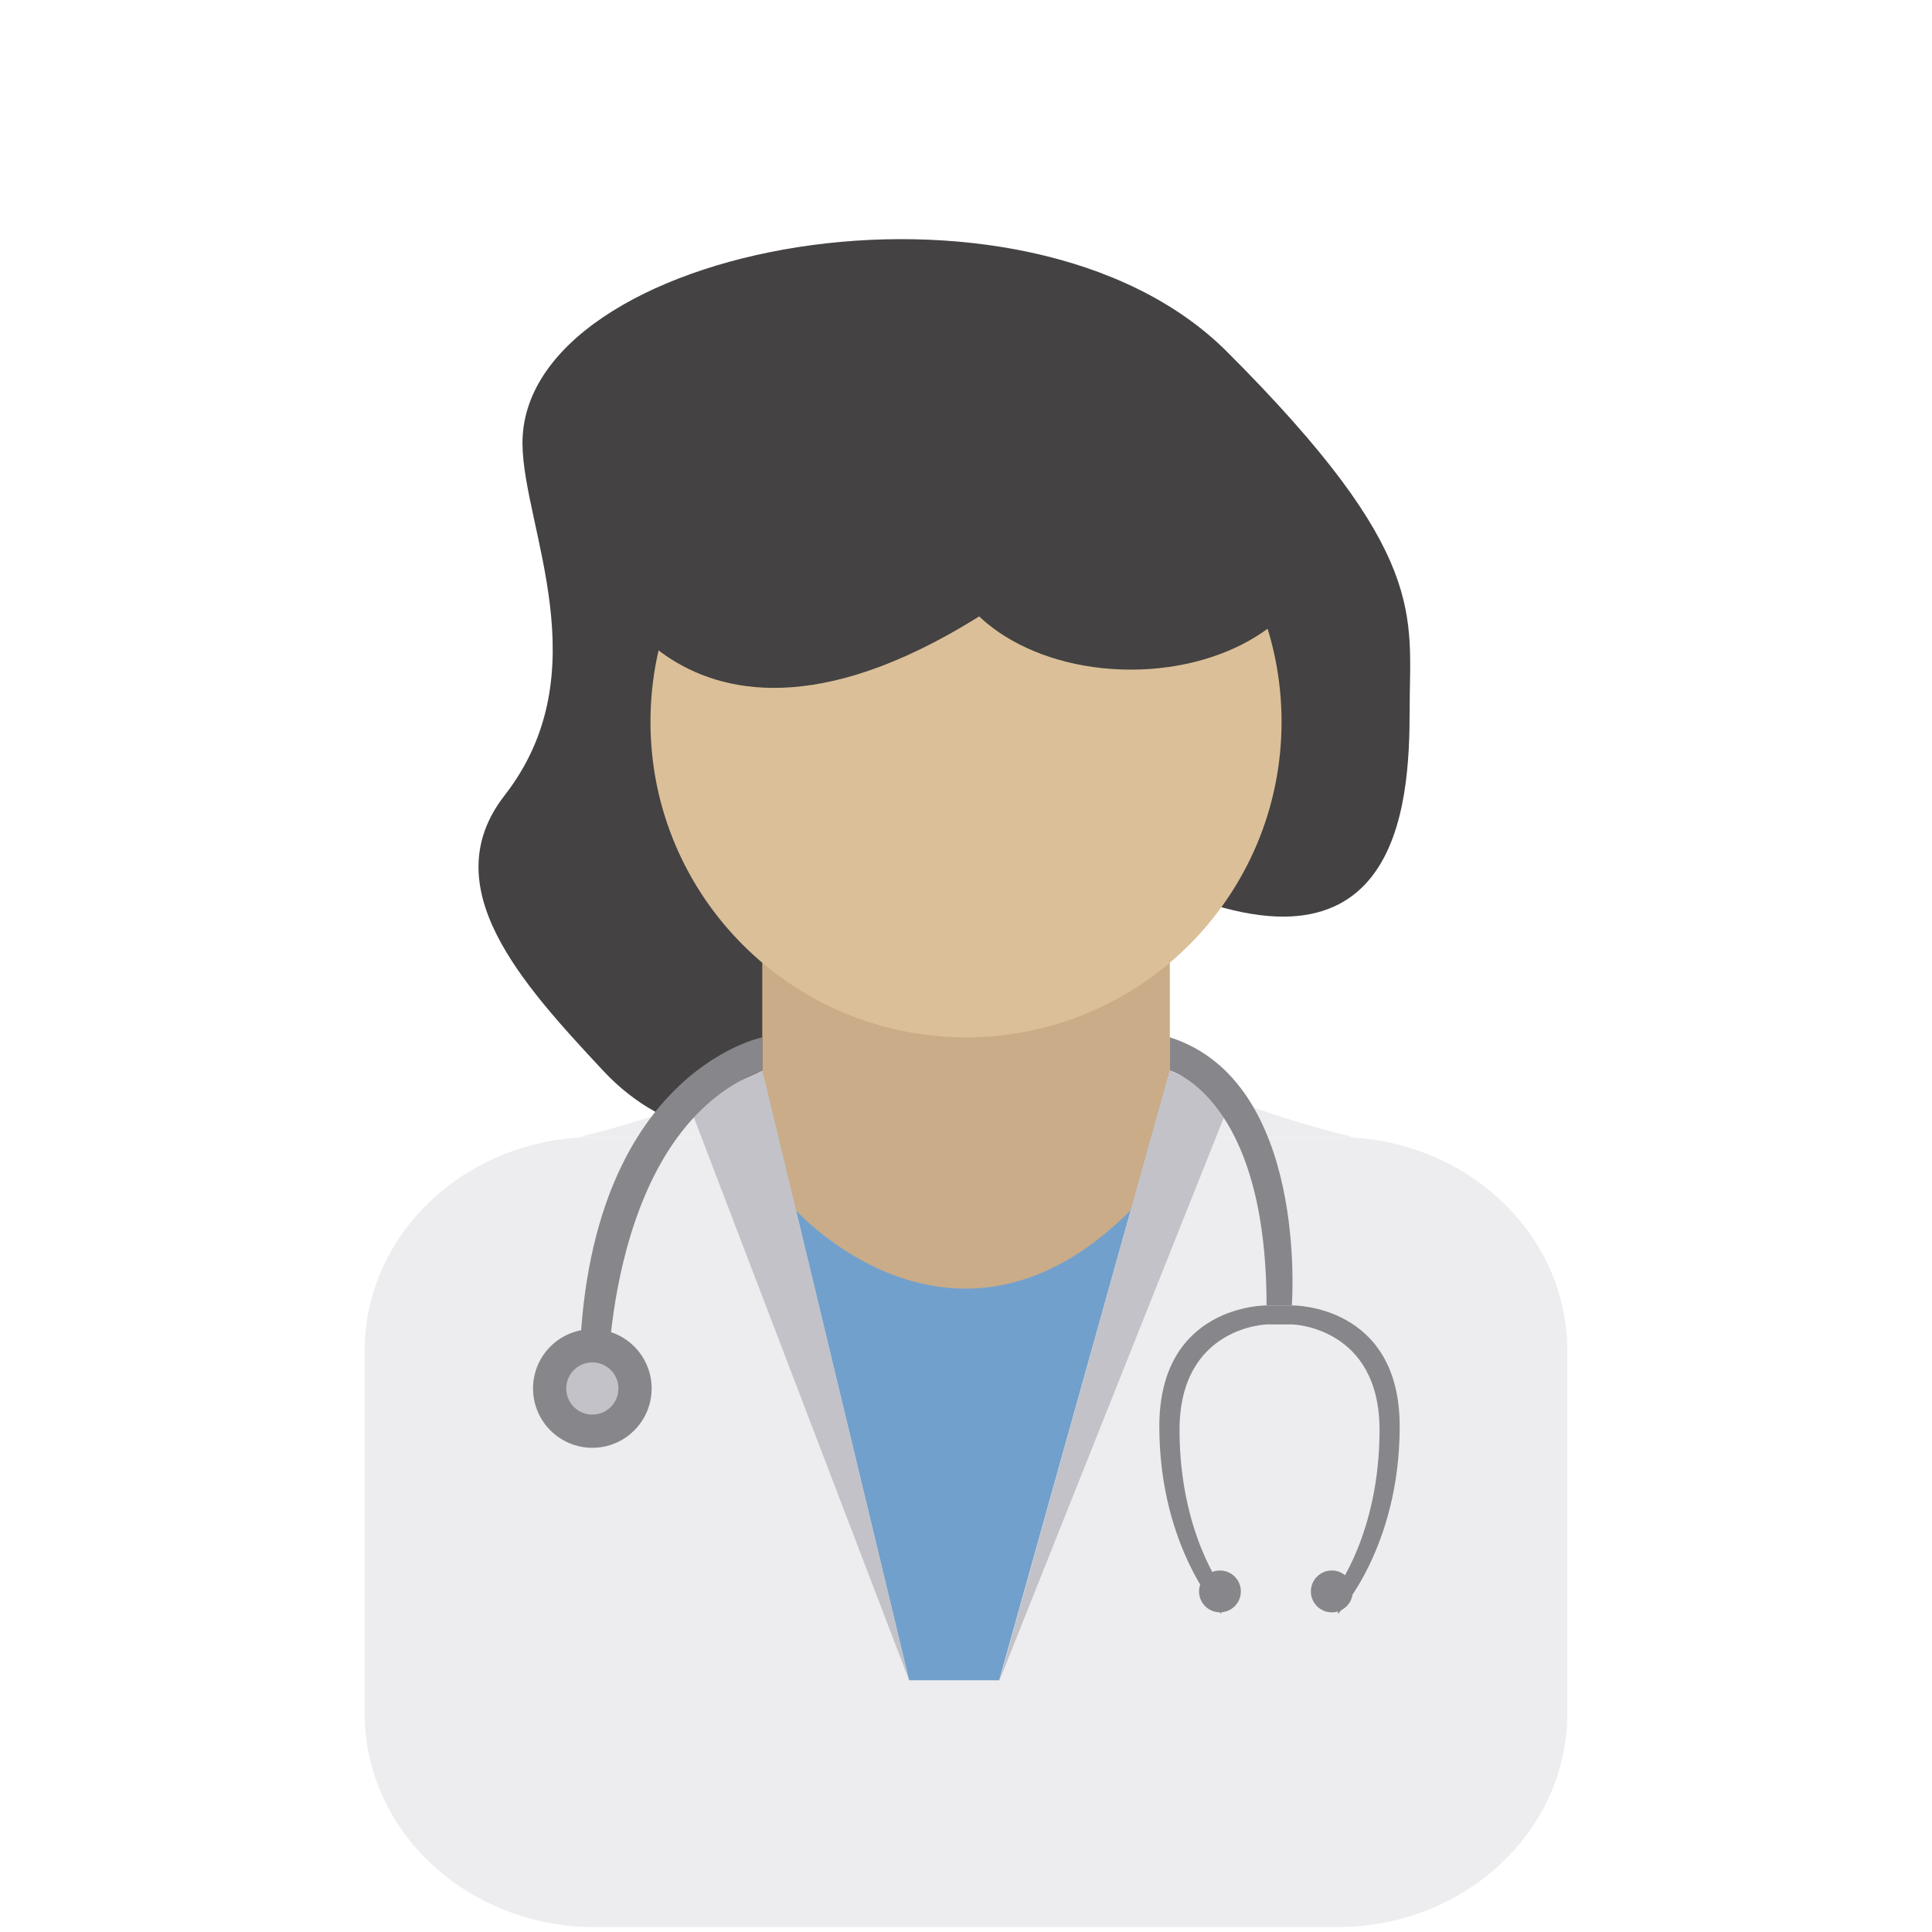
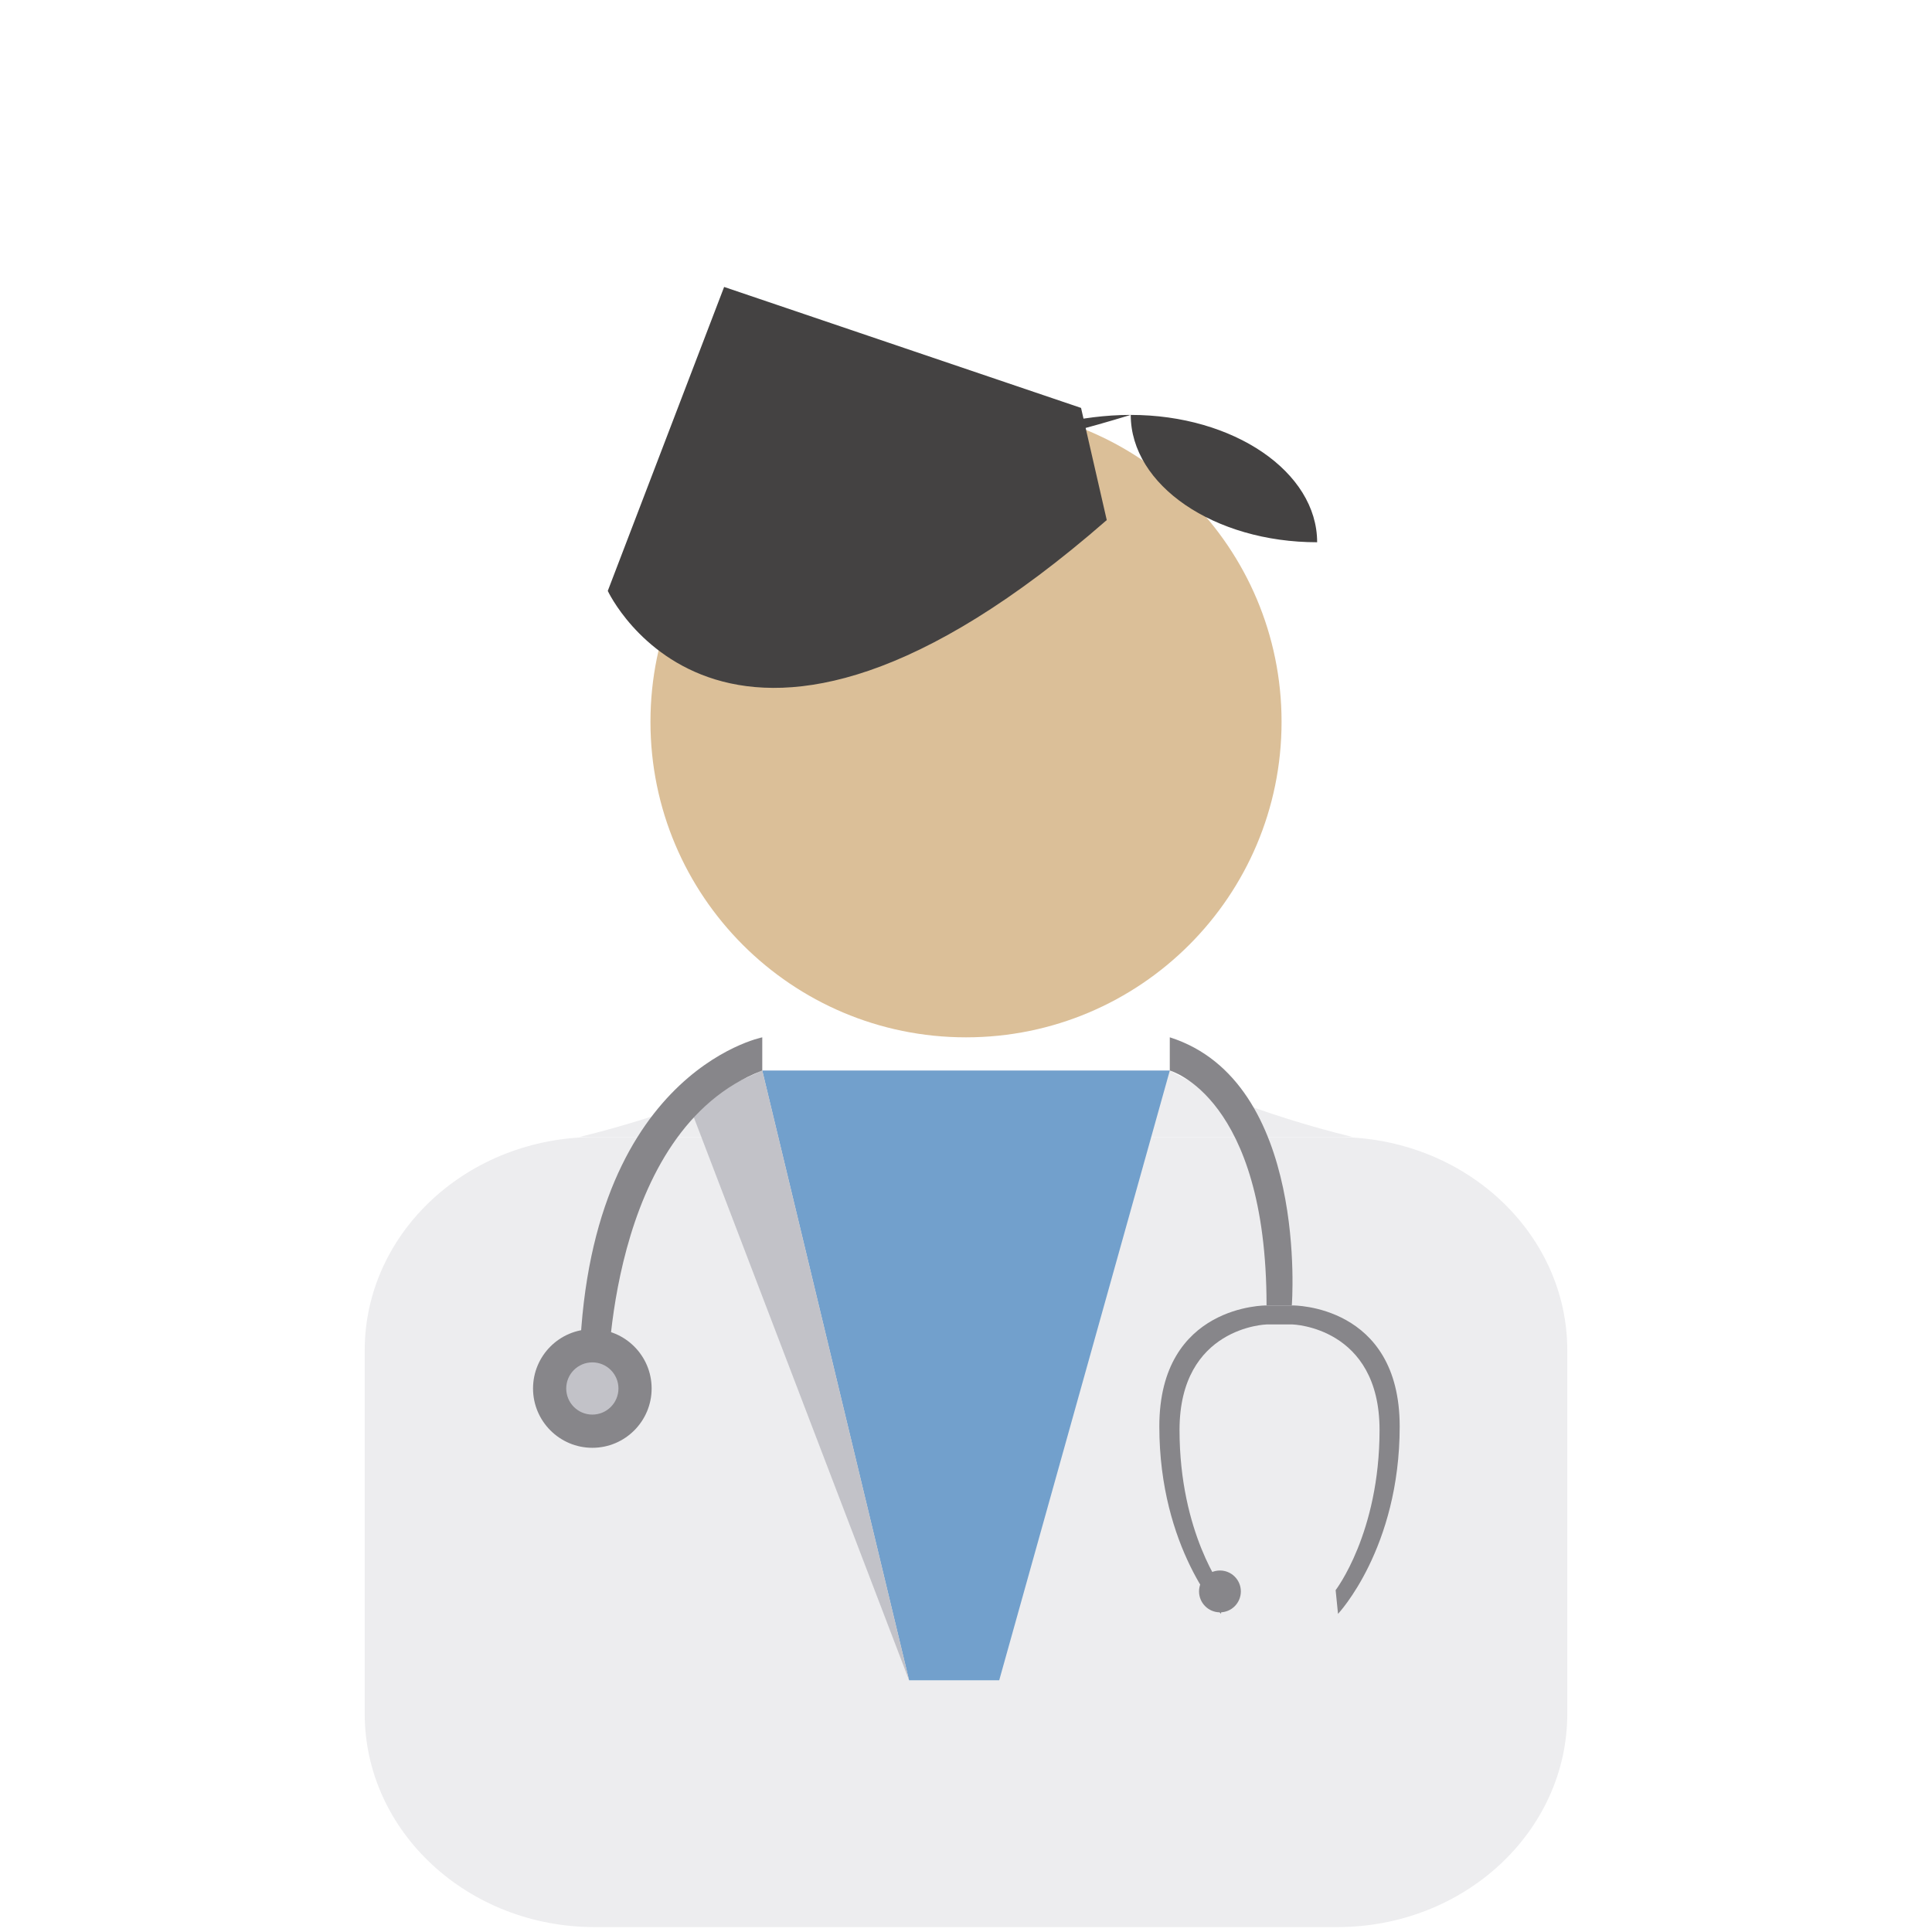
<svg xmlns="http://www.w3.org/2000/svg" version="1.1" x="0px" y="0px" width="500px" height="500px" viewBox="0 0 500 500" enable-background="new 0 0 500 500" xml:space="preserve">
  <g id="Layer_2">
    <rect fill="#FFFFFF" width="500" height="500" />
  </g>
  <g id="Layer_1">
-     <path fill="#444242" d="M156.062,277.056c-21.138-22.669-43.87-47.563-25.457-71.23c24.846-31.917,4.838-69.336,4.613-90.863   c-0.537-51.578,129.835-76.444,182.319-23.947c52.511,52.497,47.276,68.15,47.276,92.708c0,24.557-2.442,76.142-70.6,42.372   c-68.157-33.77-90.266-4.294-89.656,4.905c0.621,9.22,36.226,49.74,36.226,49.74S189.832,313.289,156.062,277.056z" />
    <path fill="#EDEDEF" d="M405.613,349.479V443.5c0,30.466-26.62,55.233-59.533,55.233H153.921   c-32.908,0-59.534-24.762-59.534-55.233v-94.021c0-30.443,26.626-55.205,59.534-55.205H346.08   C378.993,294.274,405.613,319.036,405.613,349.479z" />
    <g>
      <path fill="#EDEDEF" d="M149.918,294.254c0,0,29.055-6.758,47.35-17.198h52.736v17.198H149.918z" />
      <path fill="#EDEDEF" d="M350.094,294.254c0,0-29.063-6.758-47.348-17.198h-52.742v17.198H350.094z" />
    </g>
    <polygon fill="#72A0CC" points="197.275,277.056 235.27,434.849 258.596,434.849 302.746,277.056  " />
-     <path fill="#CAAC88" d="M197.275,237.456v39.6l8.708,36.177c0,0,41.039,45.601,86.632,0l10.131-36.177v-39.6H197.275z" />
    <path fill="#DBBF98" d="M250.004,105.14c45.1,0,81.663,36.563,81.663,81.665c0,45.101-36.563,81.657-81.663,81.657   c-45.102,0-81.665-36.556-81.665-81.657C168.339,141.702,204.902,105.14,250.004,105.14z" />
    <path fill="#444242" d="M157.292,152.922c0,0,31.132,67.217,129.134-18.328l-6.652-29.026l-92.37-31.308L157.292,152.922z" />
-     <path fill="#444242" d="M292.643,107.378c26.634,0,48.232,14.756,48.232,32.956c0,18.208-21.599,32.963-48.232,32.963   c-26.647,0-48.241-14.755-48.241-32.963C244.401,122.134,265.995,107.378,292.643,107.378z" />
+     <path fill="#444242" d="M292.643,107.378c26.634,0,48.232,14.756,48.232,32.956c-26.647,0-48.241-14.755-48.241-32.963C244.401,122.134,265.995,107.378,292.643,107.378z" />
    <path fill="#87868A" d="M334.517,337.847c0,0,27.722-0.309,27.722,31.307c0,31.623-15.962,48.513-15.962,48.513l-0.616-6.141   c0,0,11.366-14.741,11.366-41.446c0-26.703-22.522-27.314-22.522-27.314h-6.73c0,0-22.515,0.611-22.515,27.314   c0,26.705,11.353,41.446,11.353,41.446l-0.617,6.141c0,0-15.963-16.89-15.963-48.513c0-31.615,27.737-31.307,27.737-31.307" />
    <path fill="#87868A" d="M315.727,406.446c2.989,0,5.403,2.427,5.403,5.411c0,2.988-2.414,5.414-5.403,5.414   c-2.988,0-5.417-2.426-5.417-5.414C310.31,408.873,312.738,406.446,315.727,406.446z" />
-     <path fill="#87868A" d="M344.669,406.439c2.996,0,5.425,2.428,5.425,5.418c0,2.994-2.429,5.422-5.425,5.422   c-2.988,0-5.416-2.428-5.416-5.422C339.253,408.867,341.681,406.439,344.669,406.439z" />
    <polygon fill="#C2C2C8" points="197.275,277.056 235.27,434.849 178.219,285.651  " />
    <path fill="#87868A" d="M197.275,268.461c0,0-47.35,9.415-47.35,89.228h7.367c0,0-0.238-65.281,39.983-80.626V268.461z" />
-     <polygon fill="#C2C2C8" points="302.746,277.056 258.69,434.849 318.625,284.451  " />
    <path fill="#87868A" d="M302.746,277.056c0,0,25.036,6.758,25.036,60.784h6.539c0,0,4.504-57.921-31.581-69.386v8.602H302.746z" />
    <path fill="#87868A" d="M168.642,359.337c0,8.457-6.866,15.353-15.344,15.353c-8.48,0-15.349-6.896-15.349-15.353   c0-8.475,6.869-15.351,15.349-15.351C161.776,343.986,168.642,350.862,168.642,359.337z" />
    <circle fill="#C2C2C8" cx="153.297" cy="359.338" r="6.757" />
  </g>
</svg>